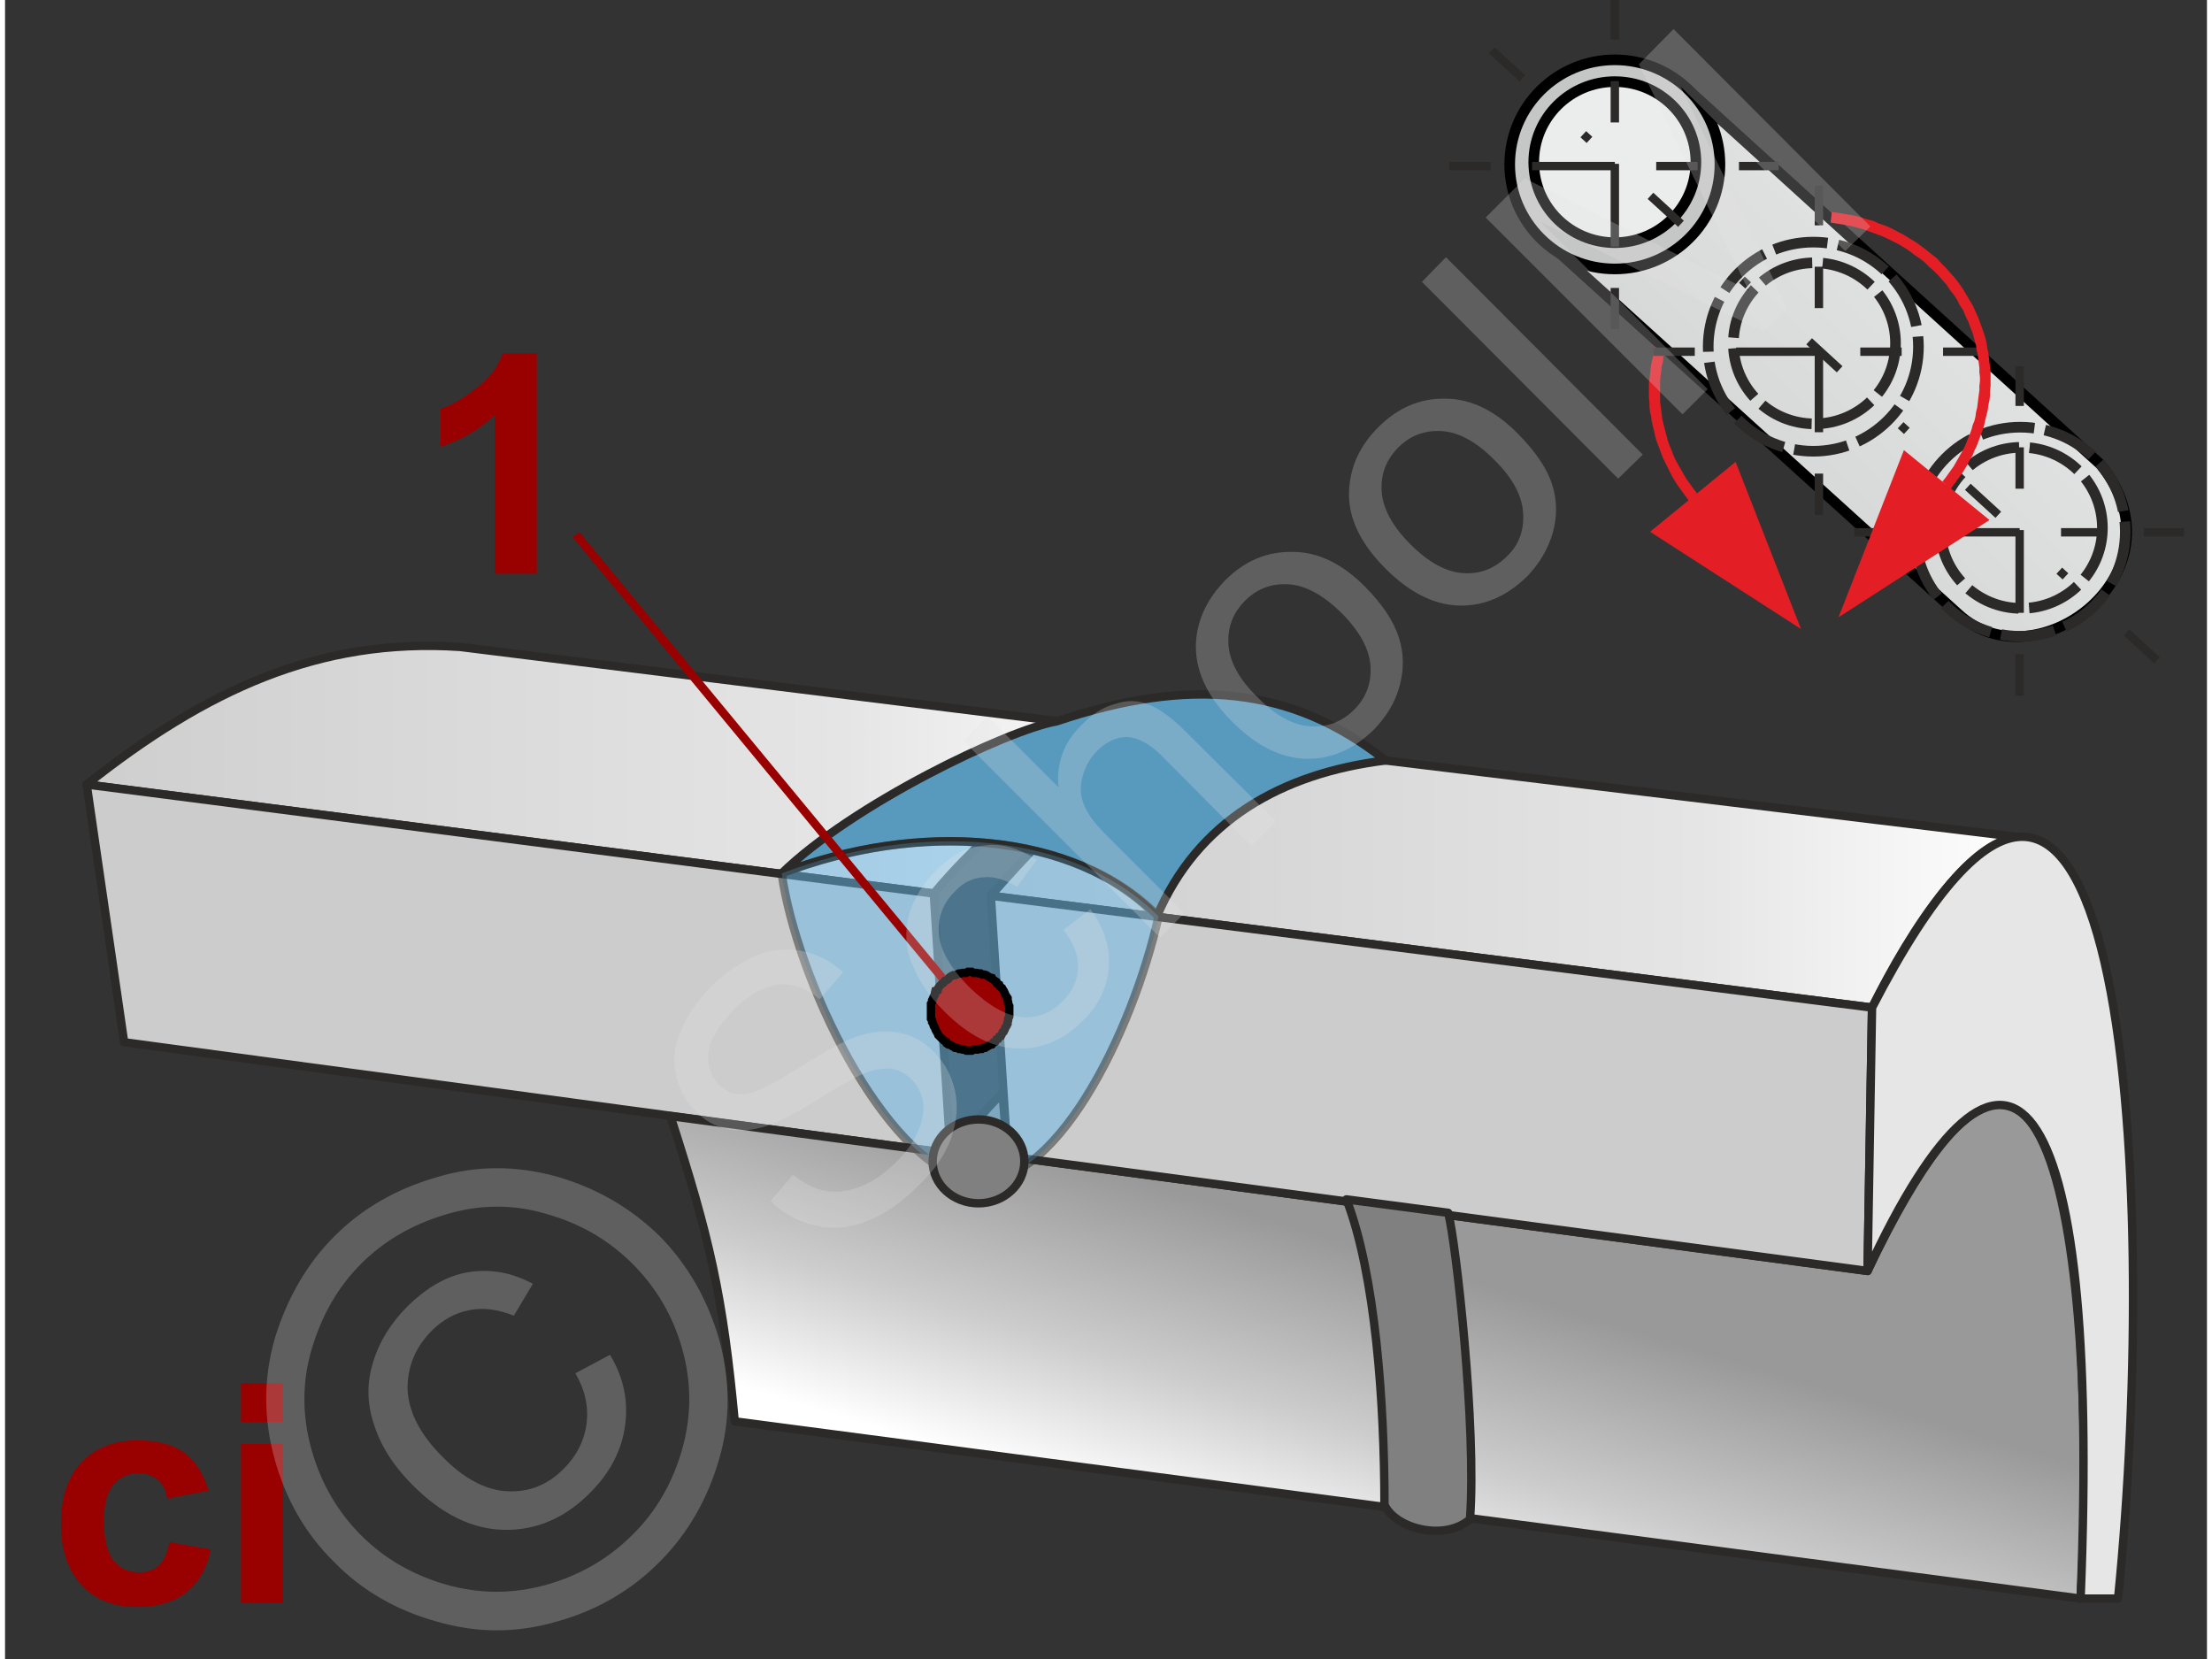
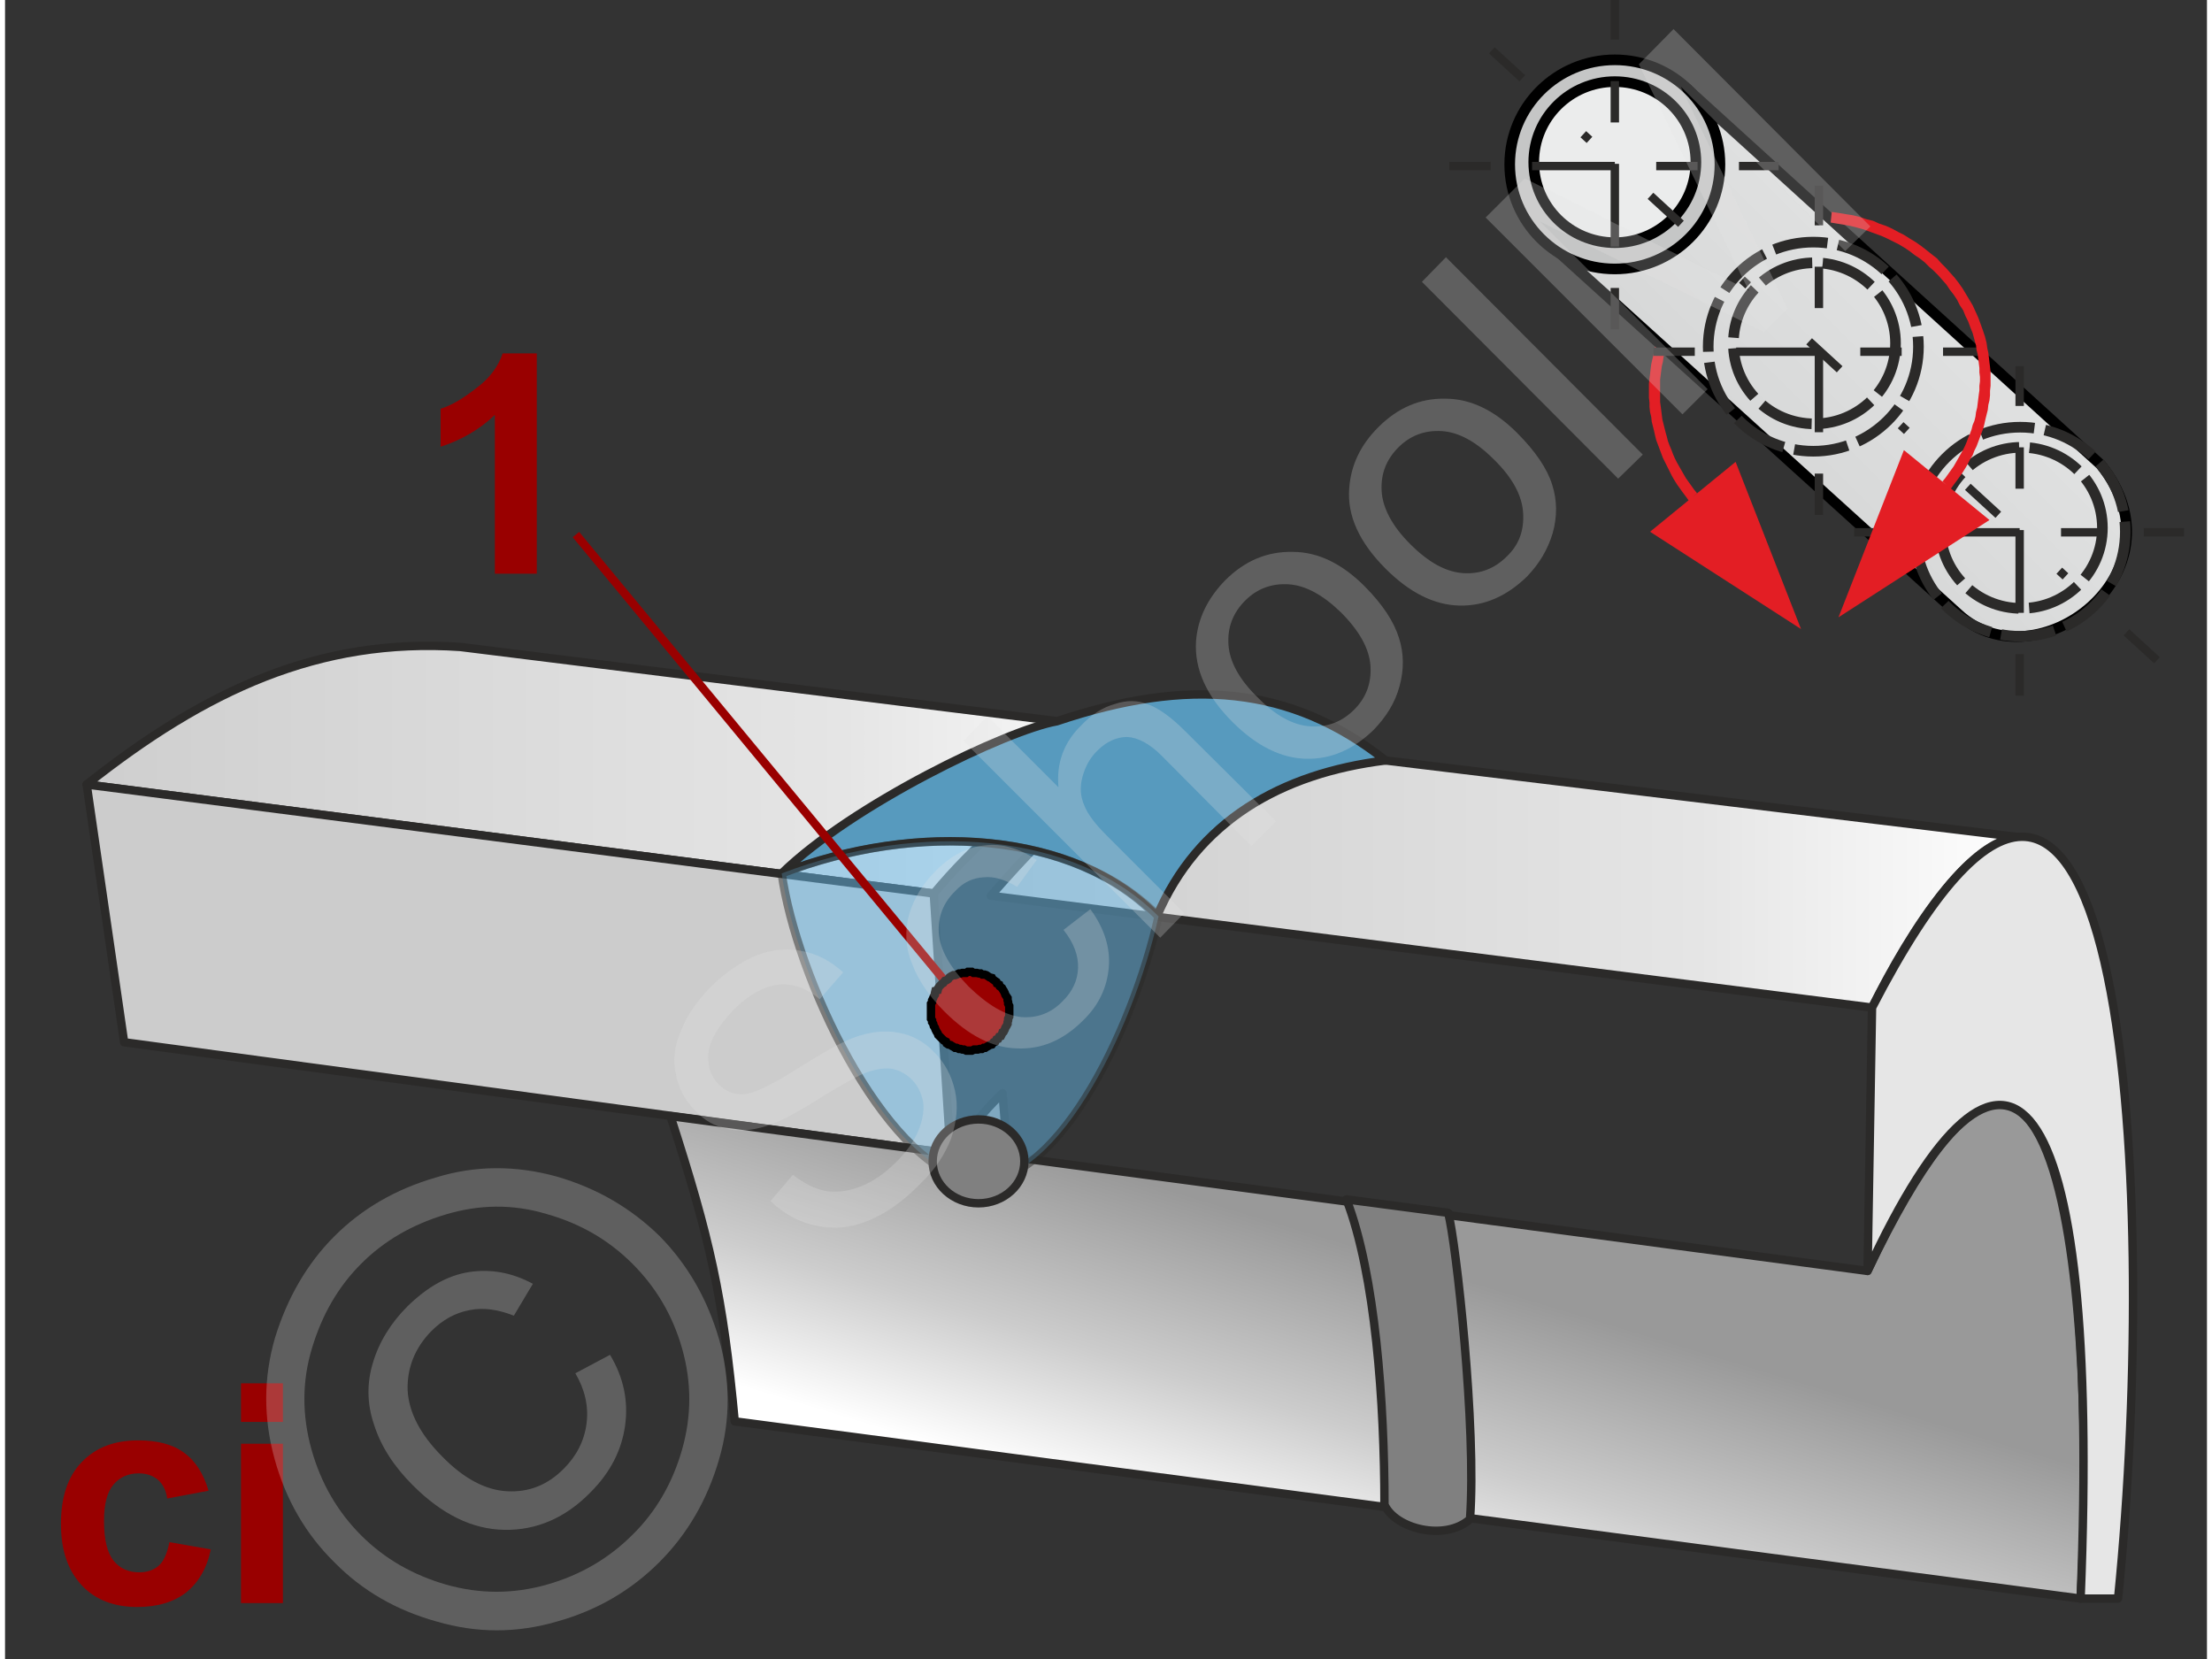
<svg xmlns="http://www.w3.org/2000/svg" xmlns:xlink="http://www.w3.org/1999/xlink" width="240px" height="180px" style="shape-rendering:geometricPrecision;text-rendering:geometricPrecision;image-rendering:optimizeQuality;fill-rule:evenodd;clip-rule:evenodd" viewBox="0 0 39.38 29.67">
  <rect x="0" y="0" width="39.38" height="29.67" fill="#333333" stroke="none" />
  <defs>
    <linearGradient id="id0" gradientUnits="userSpaceOnUse" x1="27.92" y1="11.48" x2="37.85" y2="1.55">
      <stop offset="0" style="stop-opacity:1;stop-color:#c5c6c6" />
      <stop offset="0.38" style="stop-opacity:1;stop-color:#d8d9d9" />
      <stop offset="1" style="stop-opacity:1;stop-color:#ebecec" />
    </linearGradient>
    <linearGradient id="id1" gradientUnits="userSpaceOnUse" x1="24.57" y1="22.41" x2="22.94" y2="27.77">
      <stop offset="0" style="stop-opacity:1;stop-color:#999" />
      <stop offset="0.561" style="stop-opacity:1;stop-color:#ccc" />
      <stop offset="1" style="stop-opacity:1;stop-color:white" />
    </linearGradient>
    <linearGradient id="id2" gradientUnits="userSpaceOnUse" x1="16.45" y1="14.19" x2="36.15" y2="14.19">
      <stop offset="0" style="stop-opacity:1;stop-color:#ccc" />
      <stop offset="0.702" style="stop-opacity:1;stop-color:#e5e5e5" />
      <stop offset="1" style="stop-opacity:1;stop-color:white" />
    </linearGradient>
    <linearGradient id="id3" gradientUnits="userSpaceOnUse" xlink:href="#id2" x1="0.03" y1="12.66" x2="21.37" y2="12.66" />
  </defs>
  <g id="Ebene_x0020_1">
    <g id="_1331325304">
      <path d="M9.51 10.26l-0.75 0 0 -2.84c-0.27,0.26 -0.6,0.45 -0.97,0.57l0 -0.68c0.2,-0.06 0.41,-0.19 0.64,-0.37 0.23,-0.17 0.39,-0.38 0.47,-0.62l0.61 0 0 3.94z" style="fill:#900;fill-rule:nonzero" />
      <path d="M21.41 13.22l-13.27 -1.65c-2.53,-0.17 -4.56,0.78 -6.68,2.46l15.15 1.95c1.41,-1.69 3.42,-2.97 4.8,-2.76l0 0z" style="fill:url(#id3);stroke:#2b2a29;stroke-width:.15;stroke-linejoin:round;stroke-miterlimit:22.926" />
      <path d="M36.25 15l-14.37 -1.74c-1.77,0.1 -3.07,1.41 -4.25,2.76l15.76 2c0.67,-1.35 1.86,-3.27 2.86,-3.02l0 0z" style="fill:url(#id2);stroke:#2b2a29;stroke-width:.15;stroke-linejoin:round;stroke-miterlimit:22.926" />
      <polygon points="16.61,15.98 1.46,14.03 2.13,18.64 16.91,20.63" style="fill:#ccc;stroke:#2b2a29;stroke-width:.15;stroke-linejoin:round;stroke-miterlimit:22.926" />
      <path d="M16.91 20.63l-5.01 -0.67c0.71,2.2 0.94,3.21 1.15,5.46l24.07 3.17c0.23,-3.64 0.01,-13.87 -3.81,-5.86l-15.38 -2.05 -0.09 -1.13c-0.36,0.34 -0.64,0.72 -0.93,1.08l0 0z" style="fill:url(#id1);stroke:#2b2a29;stroke-width:.15;stroke-linejoin:round;stroke-miterlimit:22.926" />
-       <polygon points="33.39,18.02 17.63,16.02 17.93,20.68 33.31,22.73" style="fill:#ccc;stroke:#2b2a29;stroke-width:.15;stroke-linejoin:round;stroke-miterlimit:22.926" />
      <path d="M37.79 28.59c0.77,-7.67 0.05,-19.17 -4.4,-10.57l-0.08 4.71c2.45,-5.29 4.19,-3.61 3.81,5.86l0.67 0 0 0z" style="fill:#e6e6e6;stroke:#2b2a29;stroke-width:.15;stroke-linejoin:round;stroke-miterlimit:22.926" />
      <path d="M13.89 15.62c2.39,-0.93 5.23,-0.77 6.71,0.77 0.72,-1.7 2.22,-2.56 4.09,-2.79 -1.69,-1.34 -3.53,-1.49 -5.88,-0.7 -0.9,0.16 -3.66,1.49 -4.92,2.72l0 0z" style="fill:#579abe;stroke:#2b2a29;stroke-width:.15;stroke-linejoin:round;stroke-miterlimit:22.926" />
      <path d="M13.89 15.62c2.49,-0.95 5.25,-0.74 6.74,0.77 -0.46,2.06 -1.87,4.98 -3.38,4.72 -1.56,-0.35 -3.1,-3.63 -3.36,-5.49z" style="fill:#66b8e8;fill-opacity:.502;stroke:#2b2a29;stroke-width:.15;stroke-linejoin:round;stroke-miterlimit:22.926;stroke-opacity:.502" />
      <g>
        <line x1="10.21" y1="9.56" x2="17.25" y2="18.08" style="fill:none;stroke:#900;stroke-width:.15;stroke-miterlimit:22.926" />
        <polygon id="_1" points="17.79,17.64 17.79,17.64 17.83,17.67 17.84,17.69 17.86,17.72 17.88,17.76 17.89,17.79 17.91,17.82 17.93,17.85 17.93,17.89 17.94,17.92 17.94,17.95 17.96,17.99 17.96,18.02 17.96,18.05 17.96,18.08 17.96,18.12 17.96,18.15 17.96,18.18 17.94,18.22 17.94,18.25 17.93,18.28 17.93,18.31 17.91,18.35 17.89,18.38 17.88,18.41 17.86,18.45 17.84,18.46 17.83,18.49 17.81,18.53 17.78,18.54 17.76,18.58 17.73,18.59 17.71,18.63 17.71,18.63 17.68,18.64 17.65,18.68 17.61,18.69 17.58,18.71 17.56,18.72 17.53,18.74 17.5,18.74 17.47,18.76 17.43,18.76 17.4,18.77 17.37,18.77 17.33,18.77 17.29,18.79 17.25,18.79 17.22,18.79 17.19,18.79 17.15,18.77 17.12,18.77 17.09,18.76 17.06,18.76 17.02,18.74 16.99,18.74 16.96,18.72 16.94,18.71 16.91,18.69 16.87,18.68 16.84,18.66 16.83,18.63 16.79,18.61 16.76,18.58 16.74,18.56 16.71,18.53 16.71,18.53 16.69,18.51 16.68,18.48 16.66,18.45 16.64,18.41 16.63,18.38 16.61,18.35 16.6,18.31 16.58,18.28 16.58,18.25 16.56,18.22 16.56,18.18 16.56,18.15 16.56,18.12 16.56,18.08 16.56,18.05 16.56,18.02 16.56,17.99 16.56,17.95 16.58,17.92 16.58,17.89 16.6,17.85 16.61,17.82 16.63,17.79 16.63,17.76 16.64,17.72 16.68,17.71 16.69,17.67 16.71,17.64 16.73,17.62 16.76,17.59 16.78,17.58 16.81,17.54 16.81,17.54 16.84,17.53 16.87,17.51 16.89,17.48 16.92,17.46 16.96,17.44 16.99,17.44 17.02,17.43 17.06,17.41 17.09,17.41 17.12,17.4 17.15,17.4 17.19,17.4 17.22,17.38 17.25,17.38 17.29,17.38 17.32,17.4 17.35,17.4 17.38,17.4 17.42,17.41 17.45,17.41 17.48,17.43 17.52,17.43 17.55,17.44 17.58,17.46 17.61,17.48 17.65,17.49 17.66,17.51 17.7,17.54 17.73,17.56 17.74,17.59 17.78,17.61" style="fill:#900;stroke:#000;stroke-width:.15;stroke-miterlimit:22.926" />
      </g>
      <path d="M23.99 21.45c0.52,1.34 0.68,3.65 0.68,5.46 0.19,0.43 1.08,0.66 1.53,0.26 0.12,-1.64 -0.25,-4.95 -0.39,-5.48l-1.82 -0.24z" style="fill:gray;stroke:#2b2a29;stroke-width:.15;stroke-linejoin:round;stroke-miterlimit:22.926" />
      <ellipse cx="17.41" cy="20.77" rx="0.82" ry="0.75" style="fill:gray;stroke:#2b2a29;stroke-width:.15;stroke-miterlimit:22.926" />
      <g>
        <g>
          <g>
            <path d="M29.66 6.39l-0.18 -0.04 0 0 0.02 -0.12 0.04 -0.12 0.04 -0.11 0.04 -0.11 0.05 -0.11 0.05 -0.11 0.06 -0.1 0.06 -0.1 0.06 -0.1 0.07 -0.1 0.07 -0.09 0.08 -0.09 0.08 -0.09 0.08 -0.08 0.09 -0.09 0.08 -0.07 0.1 -0.08 0.09 -0.07 0.1 -0.07 0.1 -0.06 0.11 -0.07 0.1 -0.05 0.11 -0.06 0.11 -0.05 0.12 -0.04 0.11 -0.05 0.12 -0.03 0.12 -0.04 0.12 -0.03 0.13 -0.02 0.12 -0.02 0.13 -0.02 0.02 0.19 -0.12 0.02 -0.12 0.02 -0.11 0.02 -0.12 0.03 -0.11 0.03 -0.11 0.04 -0.11 0.04 -0.11 0.04 -0.11 0.05 -0.1 0.05 -0.1 0.05 -0.1 0.06 -0.09 0.06 -0.09 0.07 -0.09 0.06 -0.09 0.07 -0.08 0.08 -0.08 0.07 -0.08 0.08 -0.08 0.09 -0.07 0.08 -0.06 0.09 -0.07 0.09 -0.06 0.09 -0.05 0.1 -0.06 0.09 -0.04 0.1 -0.05 0.1 -0.04 0.11 -0.04 0.1 -0.03 0.11 -0.03 0.11 0 0zm0.6 2.43l-0.15 0.13 -0.05 -0.07 -0.06 -0.08 -0.05 -0.07 -0.05 -0.07 -0.05 -0.08 -0.04 -0.07 -0.04 -0.08 -0.04 -0.08 -0.04 -0.08 -0.04 -0.08 -0.03 -0.08 -0.03 -0.08 -0.03 -0.08 -0.03 -0.08 -0.02 -0.08 -0.02 -0.09 -0.02 -0.08 -0.02 -0.08 -0.01 -0.09 -0.02 -0.08 -0.01 -0.09 0 -0.08 -0.01 -0.09 0 -0.08 0 -0.09 0 -0.08 0.01 -0.09 0.01 -0.08 0.01 -0.09 0.01 -0.08 0.02 -0.09 0.02 -0.08 0.18 0.04 -0.01 0.08 -0.02 0.08 -0.01 0.08 -0.01 0.08 -0.01 0.08 0 0.08 0 0.08 0 0.08 0 0.08 0 0.08 0.01 0.07 0.01 0.08 0.01 0.08 0.01 0.08 0.02 0.08 0.02 0.08 0.02 0.08 0.02 0.07 0.02 0.08 0.03 0.08 0.03 0.07 0.03 0.08 0.03 0.07 0.04 0.08 0.04 0.07 0.04 0.07 0.04 0.07 0.04 0.07 0.05 0.07 0.05 0.07 0.05 0.07 0.05 0.06zm1.86 2.43l-2.7 -1.74 1.53 -1.25 1.17 2.99z" style="fill:#e31e24;fill-rule:nonzero" />
          </g>
          <path d="M27.83 4.55l2.31 -2.91 7.34 6.67c1.55,1.92 -1.16,3.96 -2.55,2.67l-7.1 -6.43z" style="fill:url(#id0);stroke:#000;stroke-width:.19;stroke-miterlimit:22.926" />
          <ellipse cx="28.79" cy="2.94" rx="1.88" ry="1.87" style="fill:#c5c6c6;stroke:#000;stroke-width:.19;stroke-miterlimit:22.926" />
          <ellipse cx="32.34" cy="6.2" rx="1.88" ry="1.87" style="fill:none;stroke:#2b2a29;stroke-width:.19;stroke-miterlimit:22.926;stroke-dasharray:.97 .19" />
          <ellipse cx="36.04" cy="9.51" rx="1.88" ry="1.87" style="fill:none;stroke:#2b2a29;stroke-width:.19;stroke-miterlimit:22.926;stroke-dasharray:.97 .19" />
          <ellipse cx="28.79" cy="2.9" rx="1.45" ry="1.44" style="fill:#ebecec;stroke:#000;stroke-width:.19;stroke-miterlimit:22.926" />
          <ellipse cx="32.36" cy="6.14" rx="1.45" ry="1.44" style="fill:none;stroke:#2b2a29;stroke-width:.19;stroke-miterlimit:22.926;stroke-dasharray:.97 .19" />
          <ellipse cx="36.06" cy="9.44" rx="1.45" ry="1.44" style="fill:none;stroke:#2b2a29;stroke-width:.19;stroke-miterlimit:22.926;stroke-dasharray:.97 .19" />
          <line x1="26.59" y1="0.9" x2="38.52" y2="11.84" style="fill:none;stroke:#2b2a29;stroke-width:.15;stroke-miterlimit:22.926;stroke-dasharray:.74 1.48 .15 1.48" />
          <line x1="36.03" y1="12.44" x2="36.03" y2="6.55" style="fill:none;stroke:#2b2a29;stroke-width:.15;stroke-miterlimit:22.926;stroke-dasharray:.74 .74 1.48 .74" />
          <line x1="33.07" y1="9.52" x2="38.97" y2="9.52" style="fill:none;stroke:#2b2a29;stroke-width:.15;stroke-miterlimit:22.926;stroke-dasharray:.74 .74 1.48 .74" />
          <line x1="32.44" y1="9.21" x2="32.44" y2="3.32" style="fill:none;stroke:#2b2a29;stroke-width:.15;stroke-miterlimit:22.926;stroke-dasharray:.74 .74 1.48 .74" />
          <line x1="29.48" y1="6.29" x2="35.37" y2="6.29" style="fill:none;stroke:#2b2a29;stroke-width:.15;stroke-miterlimit:22.926;stroke-dasharray:.74 .74 1.48 .74" />
          <line x1="28.79" y1="5.89" x2="28.79" style="fill:none;stroke:#2b2a29;stroke-width:.15;stroke-miterlimit:22.926;stroke-dasharray:.74 .74 1.48 .74" />
          <line x1="25.83" y1="2.97" x2="31.72" y2="2.97" style="fill:none;stroke:#2b2a29;stroke-width:.15;stroke-miterlimit:22.926;stroke-dasharray:.74 .74 1.48 .74" />
          <g>
            <path d="M35.44 6.14l-0.19 0.04 0 0 -0.03 -0.11 -0.03 -0.11 -0.04 -0.1 -0.04 -0.11 -0.05 -0.1 -0.04 -0.1 -0.06 -0.09 -0.05 -0.1 -0.06 -0.09 -0.07 -0.09 -0.06 -0.09 -0.07 -0.08 -0.08 -0.09 -0.08 -0.08 -0.08 -0.07 -0.08 -0.08 -0.09 -0.07 -0.09 -0.06 -0.09 -0.07 -0.09 -0.06 -0.1 -0.06 -0.1 -0.05 -0.1 -0.05 -0.11 -0.05 -0.11 -0.04 -0.11 -0.04 -0.11 -0.04 -0.11 -0.03 -0.12 -0.03 -0.11 -0.02 -0.12 -0.02 -0.12 -0.02 0.02 -0.19 0.13 0.02 0.12 0.02 0.13 0.02 0.12 0.03 0.12 0.04 0.12 0.03 0.11 0.05 0.12 0.04 0.11 0.05 0.11 0.06 0.1 0.05 0.11 0.07 0.1 0.06 0.1 0.07 0.09 0.07 0.1 0.08 0.09 0.07 0.08 0.09 0.08 0.08 0.08 0.09 0.08 0.09 0.07 0.09 0.07 0.1 0.06 0.1 0.06 0.1 0.06 0.1 0.05 0.11 0.05 0.11 0.04 0.11 0.04 0.11 0.04 0.12 0.03 0.12 0 0zm-0.64 2.6l-0.15 -0.13 0.05 -0.06 0.05 -0.07 0.05 -0.07 0.05 -0.07 0.04 -0.07 0.04 -0.07 0.04 -0.07 0.04 -0.07 0.04 -0.08 0.03 -0.07 0.03 -0.08 0.03 -0.07 0.03 -0.08 0.02 -0.08 0.03 -0.07 0.02 -0.08 0.01 -0.08 0.02 -0.08 0.01 -0.08 0.01 -0.08 0.01 -0.08 0.01 -0.07 0 -0.08 0.01 -0.08 0 -0.08 -0.01 -0.08 0 -0.08 -0.01 -0.08 -0.01 -0.08 -0.01 -0.08 -0.02 -0.08 -0.01 -0.08 0.19 -0.04 0.01 0.08 0.02 0.09 0.01 0.08 0.01 0.09 0.01 0.08 0.01 0.09 0 0.08 0 0.09 0 0.08 -0.01 0.09 0 0.08 -0.01 0.09 -0.02 0.08 -0.01 0.09 -0.02 0.08 -0.02 0.08 -0.02 0.09 -0.02 0.08 -0.03 0.08 -0.03 0.08 -0.03 0.08 -0.03 0.08 -0.04 0.08 -0.03 0.08 -0.05 0.08 -0.04 0.08 -0.04 0.07 -0.05 0.08 -0.05 0.07 -0.05 0.07 -0.06 0.08 -0.05 0.07zm-2.01 2.3l1.17 -2.99 1.53 1.25 -2.7 1.74z" style="fill:#e31e24;fill-rule:nonzero" />
          </g>
        </g>
        <path d="M3.64 26.66l-0.74 0.14c-0.02,-0.15 -0.08,-0.26 -0.17,-0.34 -0.09,-0.07 -0.2,-0.11 -0.34,-0.11 -0.19,0 -0.34,0.07 -0.45,0.2 -0.11,0.13 -0.17,0.34 -0.17,0.65 0,0.34 0.06,0.57 0.17,0.71 0.11,0.14 0.27,0.21 0.46,0.21 0.14,0 0.26,-0.04 0.35,-0.12 0.09,-0.08 0.15,-0.22 0.19,-0.42l0.74 0.13c-0.07,0.34 -0.22,0.59 -0.44,0.77 -0.22,0.17 -0.51,0.26 -0.88,0.26 -0.41,0 -0.75,-0.13 -0.99,-0.39 -0.25,-0.27 -0.37,-0.63 -0.37,-1.1 0,-0.47 0.12,-0.84 0.37,-1.1 0.25,-0.26 0.58,-0.39 1.01,-0.39 0.34,0 0.62,0.07 0.82,0.22 0.21,0.15 0.35,0.38 0.44,0.68z" style="fill:#900;fill-rule:nonzero" />
        <path id="1" d="M4.22 25.43l0 -0.69 0.75 0 0 0.69 -0.75 0zm0 3.24l0 -2.85 0.75 0 0 2.85 -0.75 0z" style="fill:#900;fill-rule:nonzero" />
-         <polygon points="0,0.08 39.38,0.08 39.38,29.67 0,29.67" style="fill:none" />
        <g id="_1331324992">
          <path d="M13.69 21.48l0.4 -0.47c0.19,0.15 0.39,0.25 0.58,0.29 0.19,0.03 0.4,0.01 0.63,-0.08 0.23,-0.09 0.44,-0.24 0.64,-0.44 0.18,-0.18 0.31,-0.36 0.39,-0.55 0.08,-0.19 0.11,-0.36 0.09,-0.52 -0.03,-0.16 -0.1,-0.3 -0.2,-0.4 -0.11,-0.11 -0.24,-0.18 -0.39,-0.2 -0.14,-0.01 -0.32,0.02 -0.52,0.11 -0.13,0.06 -0.4,0.21 -0.8,0.46 -0.4,0.25 -0.7,0.4 -0.9,0.46 -0.26,0.08 -0.49,0.1 -0.7,0.05 -0.22,-0.05 -0.4,-0.15 -0.56,-0.32 -0.18,-0.18 -0.3,-0.39 -0.35,-0.65 -0.06,-0.25 -0.03,-0.52 0.09,-0.79 0.11,-0.28 0.29,-0.53 0.52,-0.77 0.26,-0.26 0.54,-0.45 0.82,-0.57 0.28,-0.11 0.56,-0.14 0.83,-0.08 0.27,0.05 0.51,0.18 0.73,0.38l-0.42 0.48c-0.24,-0.2 -0.49,-0.29 -0.74,-0.26 -0.25,0.03 -0.52,0.17 -0.79,0.44 -0.28,0.29 -0.43,0.54 -0.46,0.78 -0.02,0.23 0.04,0.42 0.18,0.56 0.13,0.13 0.28,0.19 0.45,0.18 0.17,-0.01 0.49,-0.16 0.95,-0.45 0.47,-0.3 0.8,-0.48 1.01,-0.56 0.3,-0.11 0.57,-0.14 0.81,-0.09 0.24,0.04 0.46,0.16 0.64,0.35 0.19,0.19 0.31,0.42 0.37,0.69 0.06,0.27 0.03,0.55 -0.07,0.85 -0.11,0.29 -0.29,0.56 -0.55,0.81 -0.31,0.32 -0.63,0.54 -0.93,0.66 -0.31,0.13 -0.62,0.16 -0.93,0.09 -0.31,-0.06 -0.58,-0.21 -0.82,-0.44zm5.24 -4.85l0.48 -0.37c0.25,0.34 0.36,0.69 0.33,1.04 -0.03,0.36 -0.18,0.68 -0.46,0.95 -0.35,0.35 -0.74,0.52 -1.18,0.5 -0.44,-0.01 -0.87,-0.23 -1.3,-0.66 -0.27,-0.27 -0.47,-0.56 -0.58,-0.86 -0.12,-0.29 -0.13,-0.59 -0.05,-0.88 0.09,-0.29 0.24,-0.54 0.46,-0.76 0.27,-0.28 0.57,-0.44 0.89,-0.47 0.31,-0.04 0.62,0.05 0.93,0.26l-0.35 0.48c-0.22,-0.13 -0.41,-0.19 -0.6,-0.17 -0.19,0.01 -0.36,0.09 -0.5,0.24 -0.22,0.21 -0.32,0.47 -0.3,0.76 0.02,0.29 0.2,0.61 0.53,0.95 0.35,0.34 0.66,0.52 0.95,0.55 0.28,0.02 0.53,-0.07 0.74,-0.29 0.17,-0.17 0.26,-0.36 0.27,-0.58 0.01,-0.22 -0.07,-0.45 -0.26,-0.69zm1.73 0.14l-3.52 -3.52 0.43 -0.44 1.27 1.27c-0.04,-0.44 0.1,-0.81 0.41,-1.11 0.18,-0.19 0.38,-0.32 0.6,-0.38 0.21,-0.07 0.41,-0.07 0.6,0.01 0.19,0.07 0.41,0.23 0.66,0.48l1.62 1.61 -0.44 0.44 -1.61 -1.62c-0.21,-0.21 -0.42,-0.32 -0.61,-0.33 -0.19,0 -0.37,0.08 -0.54,0.25 -0.13,0.13 -0.21,0.28 -0.26,0.46 -0.05,0.18 -0.04,0.35 0.03,0.51 0.06,0.16 0.2,0.34 0.4,0.54l1.39 1.39 -0.43 0.44zm1.29 -3.86c-0.47,-0.47 -0.68,-0.95 -0.65,-1.44 0.03,-0.41 0.21,-0.77 0.52,-1.09 0.35,-0.35 0.75,-0.52 1.21,-0.51 0.45,0 0.88,0.21 1.28,0.61 0.33,0.33 0.53,0.64 0.62,0.93 0.09,0.28 0.09,0.57 0.01,0.86 -0.08,0.3 -0.24,0.55 -0.46,0.78 -0.36,0.35 -0.76,0.53 -1.21,0.52 -0.45,-0.01 -0.89,-0.23 -1.32,-0.66zm0.45 -0.44c0.32,0.33 0.64,0.5 0.94,0.52 0.31,0.02 0.57,-0.08 0.79,-0.3 0.21,-0.21 0.31,-0.47 0.29,-0.78 -0.02,-0.31 -0.2,-0.63 -0.53,-0.96 -0.32,-0.31 -0.63,-0.48 -0.93,-0.5 -0.31,-0.02 -0.57,0.08 -0.78,0.29 -0.22,0.22 -0.32,0.48 -0.3,0.79 0.02,0.3 0.19,0.62 0.52,0.94zm2.29 -2.3c-0.47,-0.47 -0.69,-0.95 -0.65,-1.44 0.03,-0.41 0.2,-0.77 0.52,-1.09 0.35,-0.35 0.75,-0.52 1.2,-0.51 0.45,0 0.88,0.21 1.28,0.61 0.33,0.33 0.54,0.64 0.63,0.93 0.09,0.28 0.09,0.57 0.01,0.86 -0.09,0.3 -0.24,0.55 -0.46,0.78 -0.36,0.35 -0.76,0.53 -1.21,0.52 -0.45,-0.01 -0.89,-0.23 -1.32,-0.66zm0.44 -0.44c0.33,0.33 0.64,0.5 0.95,0.52 0.3,0.02 0.56,-0.08 0.78,-0.3 0.22,-0.21 0.31,-0.47 0.29,-0.78 -0.02,-0.31 -0.19,-0.63 -0.53,-0.96 -0.31,-0.31 -0.62,-0.48 -0.92,-0.5 -0.31,-0.02 -0.57,0.08 -0.78,0.29 -0.22,0.22 -0.32,0.48 -0.3,0.79 0.02,0.3 0.19,0.62 0.51,0.94zm3.72 -1.17l-3.51 -3.52 0.43 -0.44 3.52 3.53 -0.44 0.43zm1.15 -1.15l-3.52 -3.52 0.7 -0.7 3.32 1.66c0.31,0.15 0.54,0.27 0.69,0.35 -0.09,-0.17 -0.21,-0.42 -0.37,-0.75l-1.6 -3.3 0.62 -0.63 3.52 3.53 -0.45 0.44 -2.94 -2.94 1.91 3.97 -0.42 0.42 -4.01 -1.98 3 3 -0.45 0.45z" style="fill:#e6e6e6;fill-rule:nonzero;fill-opacity:.251" />
          <path d="M5.89 22.11c0.49,-0.49 1.09,-0.84 1.81,-1.05 0.71,-0.22 1.43,-0.22 2.16,-0.02 0.73,0.21 1.34,0.57 1.85,1.07 0.5,0.51 0.85,1.12 1.06,1.84 0.2,0.72 0.21,1.43 0,2.15 -0.21,0.72 -0.56,1.33 -1.07,1.84 -0.5,0.5 -1.11,0.86 -1.83,1.06 -0.72,0.21 -1.43,0.21 -2.15,0 -0.72,-0.2 -1.33,-0.55 -1.83,-1.06 -0.51,-0.5 -0.87,-1.12 -1.07,-1.85 -0.2,-0.73 -0.2,-1.45 0.01,-2.17 0.22,-0.71 0.57,-1.32 1.06,-1.81zm0.48 0.49c-0.41,0.41 -0.7,0.91 -0.88,1.51 -0.18,0.59 -0.18,1.2 -0.01,1.81 0.17,0.61 0.47,1.12 0.89,1.54 0.42,0.42 0.93,0.71 1.52,0.88 0.6,0.17 1.2,0.17 1.8,0 0.6,-0.17 1.11,-0.47 1.53,-0.89 0.42,-0.41 0.72,-0.93 0.89,-1.53 0.17,-0.6 0.17,-1.2 0,-1.8 -0.17,-0.6 -0.47,-1.1 -0.89,-1.52 -0.42,-0.42 -0.93,-0.72 -1.54,-0.89 -0.6,-0.18 -1.2,-0.17 -1.8,0.01 -0.6,0.18 -1.1,0.47 -1.51,0.88zm3.83 1.96l0.62 -0.33c0.24,0.4 0.33,0.82 0.27,1.26 -0.06,0.44 -0.26,0.84 -0.62,1.2 -0.45,0.46 -0.97,0.68 -1.54,0.67 -0.58,-0.01 -1.12,-0.28 -1.64,-0.8 -0.34,-0.34 -0.57,-0.7 -0.69,-1.08 -0.13,-0.38 -0.13,-0.75 -0.02,-1.11 0.11,-0.37 0.32,-0.71 0.62,-1.01 0.35,-0.34 0.71,-0.55 1.1,-0.61 0.39,-0.06 0.77,0.01 1.14,0.21l-0.34 0.57c-0.28,-0.11 -0.54,-0.15 -0.79,-0.1 -0.26,0.05 -0.48,0.17 -0.69,0.38 -0.29,0.3 -0.43,0.65 -0.42,1.05 0.02,0.4 0.23,0.8 0.62,1.19 0.39,0.4 0.78,0.6 1.16,0.62 0.39,0.02 0.72,-0.11 1.01,-0.4 0.23,-0.23 0.37,-0.5 0.41,-0.81 0.04,-0.31 -0.03,-0.61 -0.2,-0.9z" style="fill:#e6e6e6;fill-rule:nonzero;fill-opacity:.251" />
        </g>
      </g>
    </g>
  </g>
</svg>